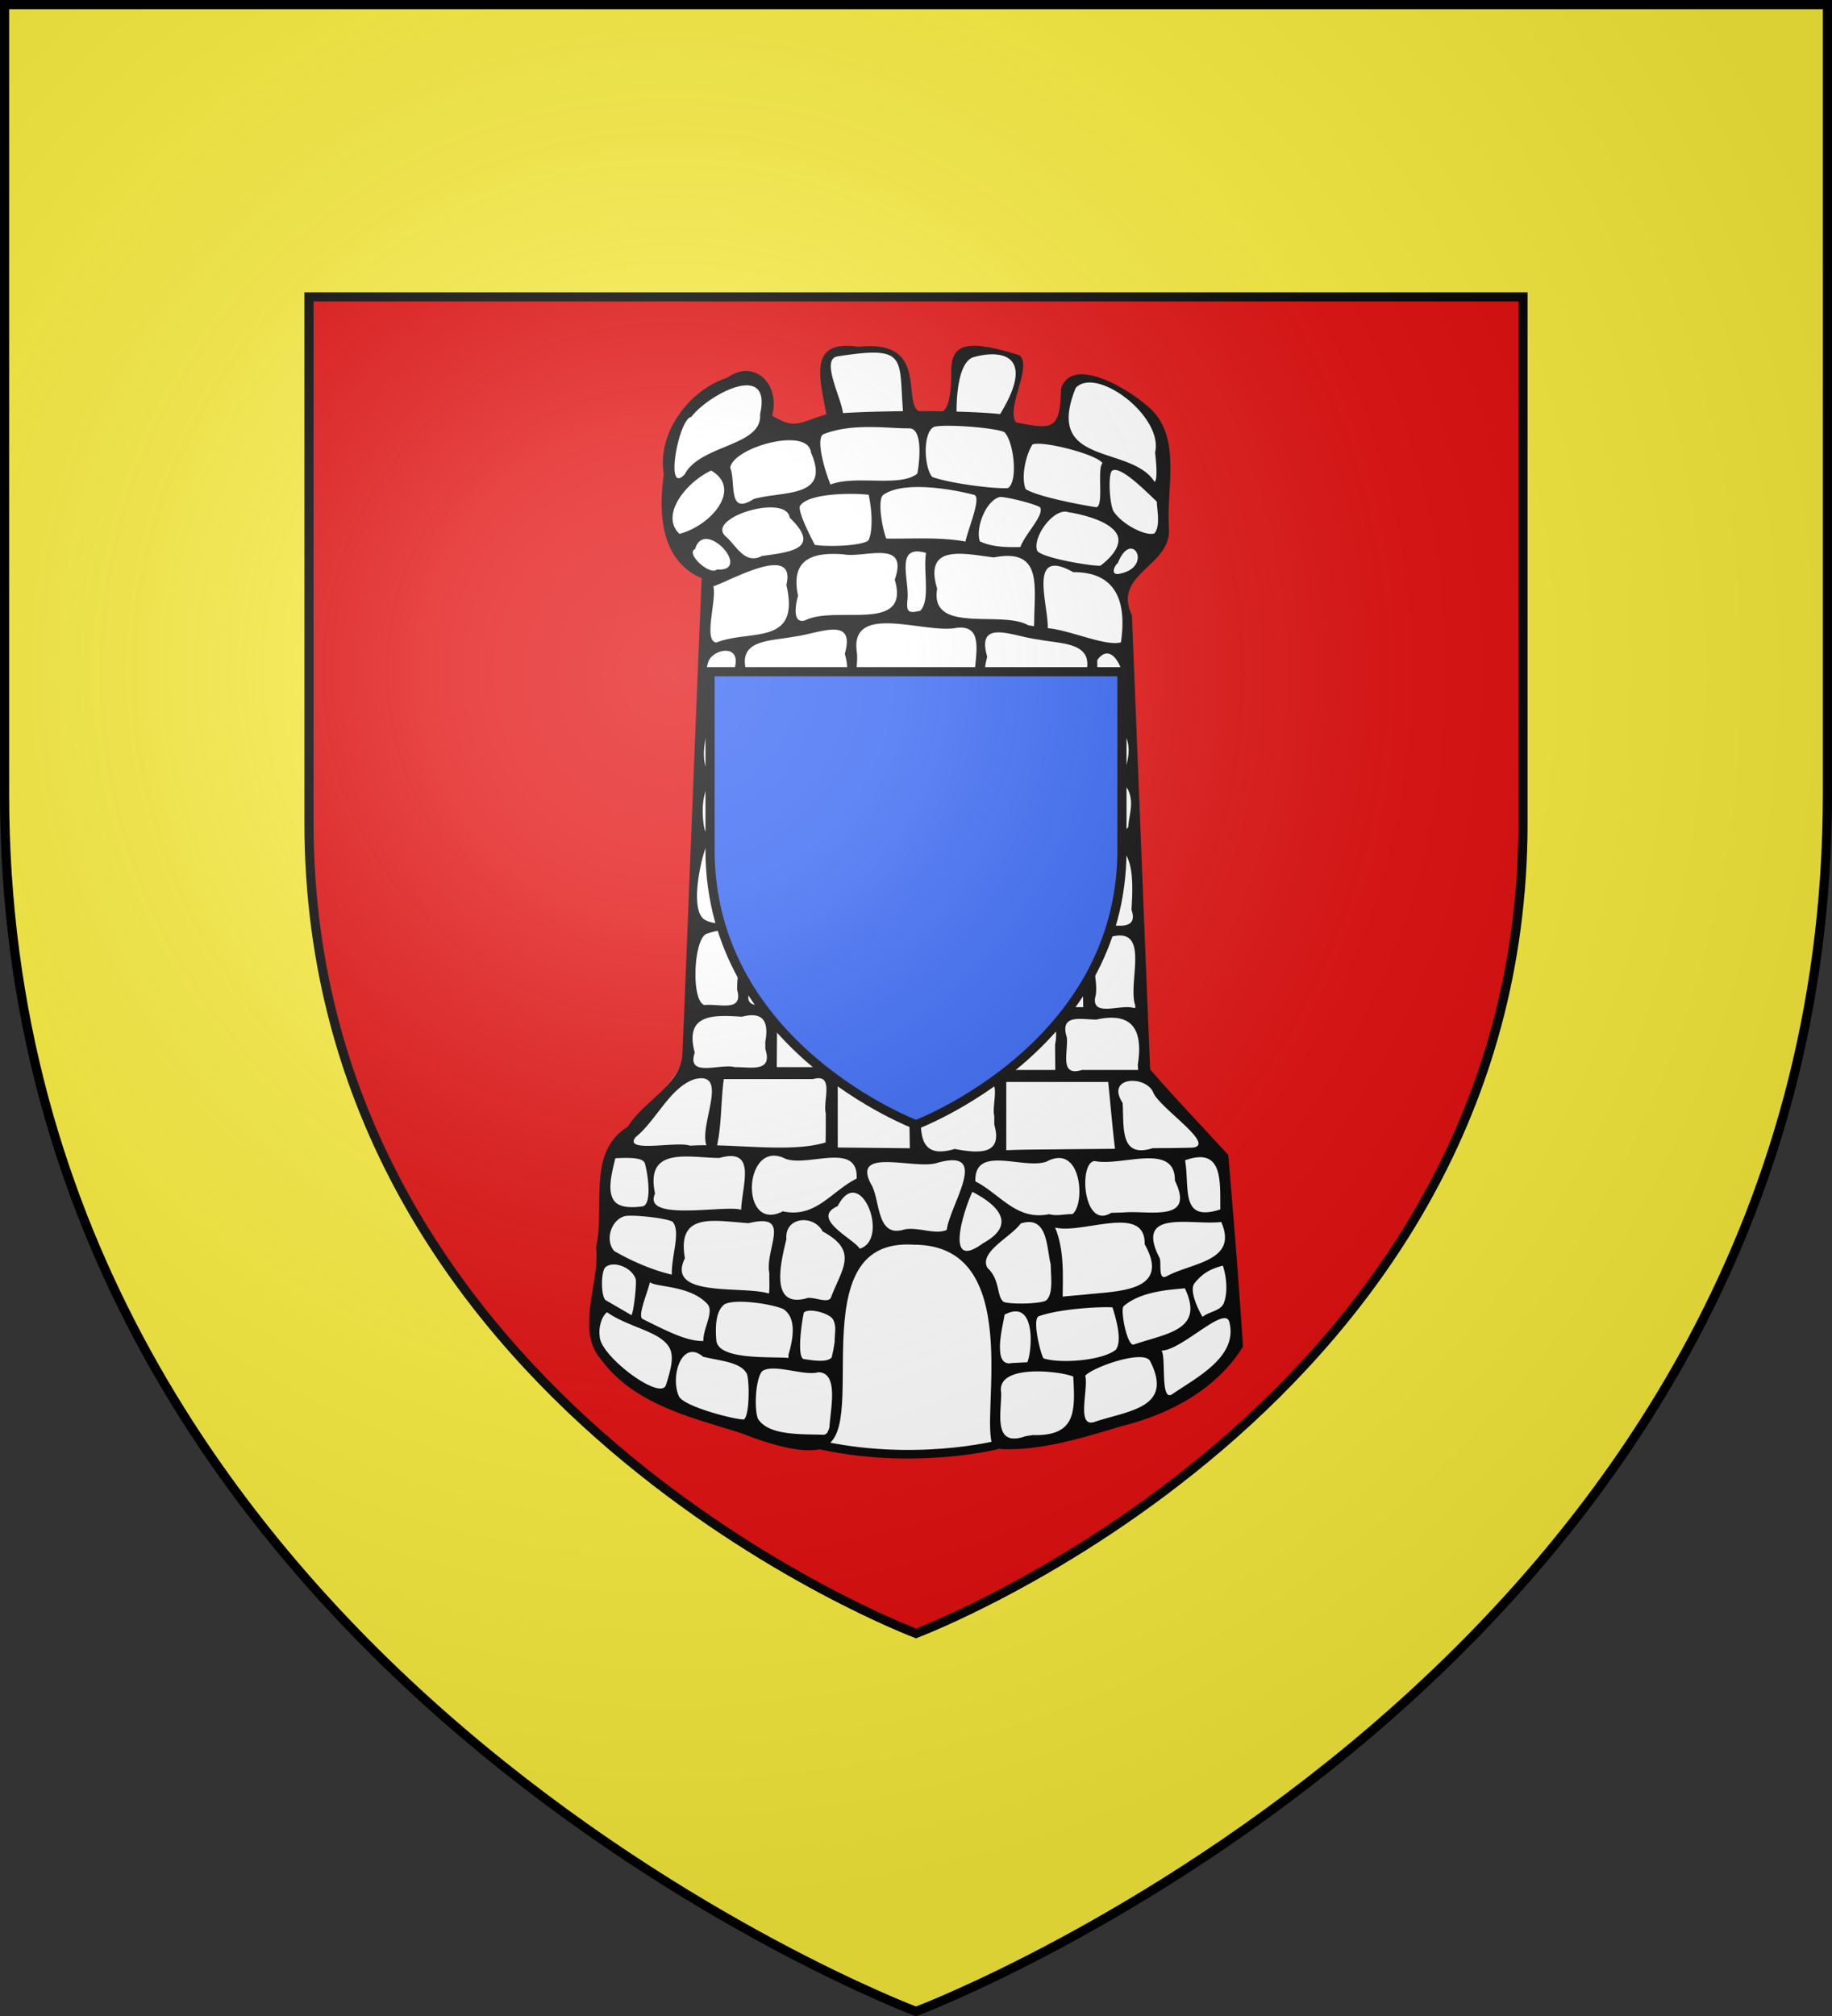
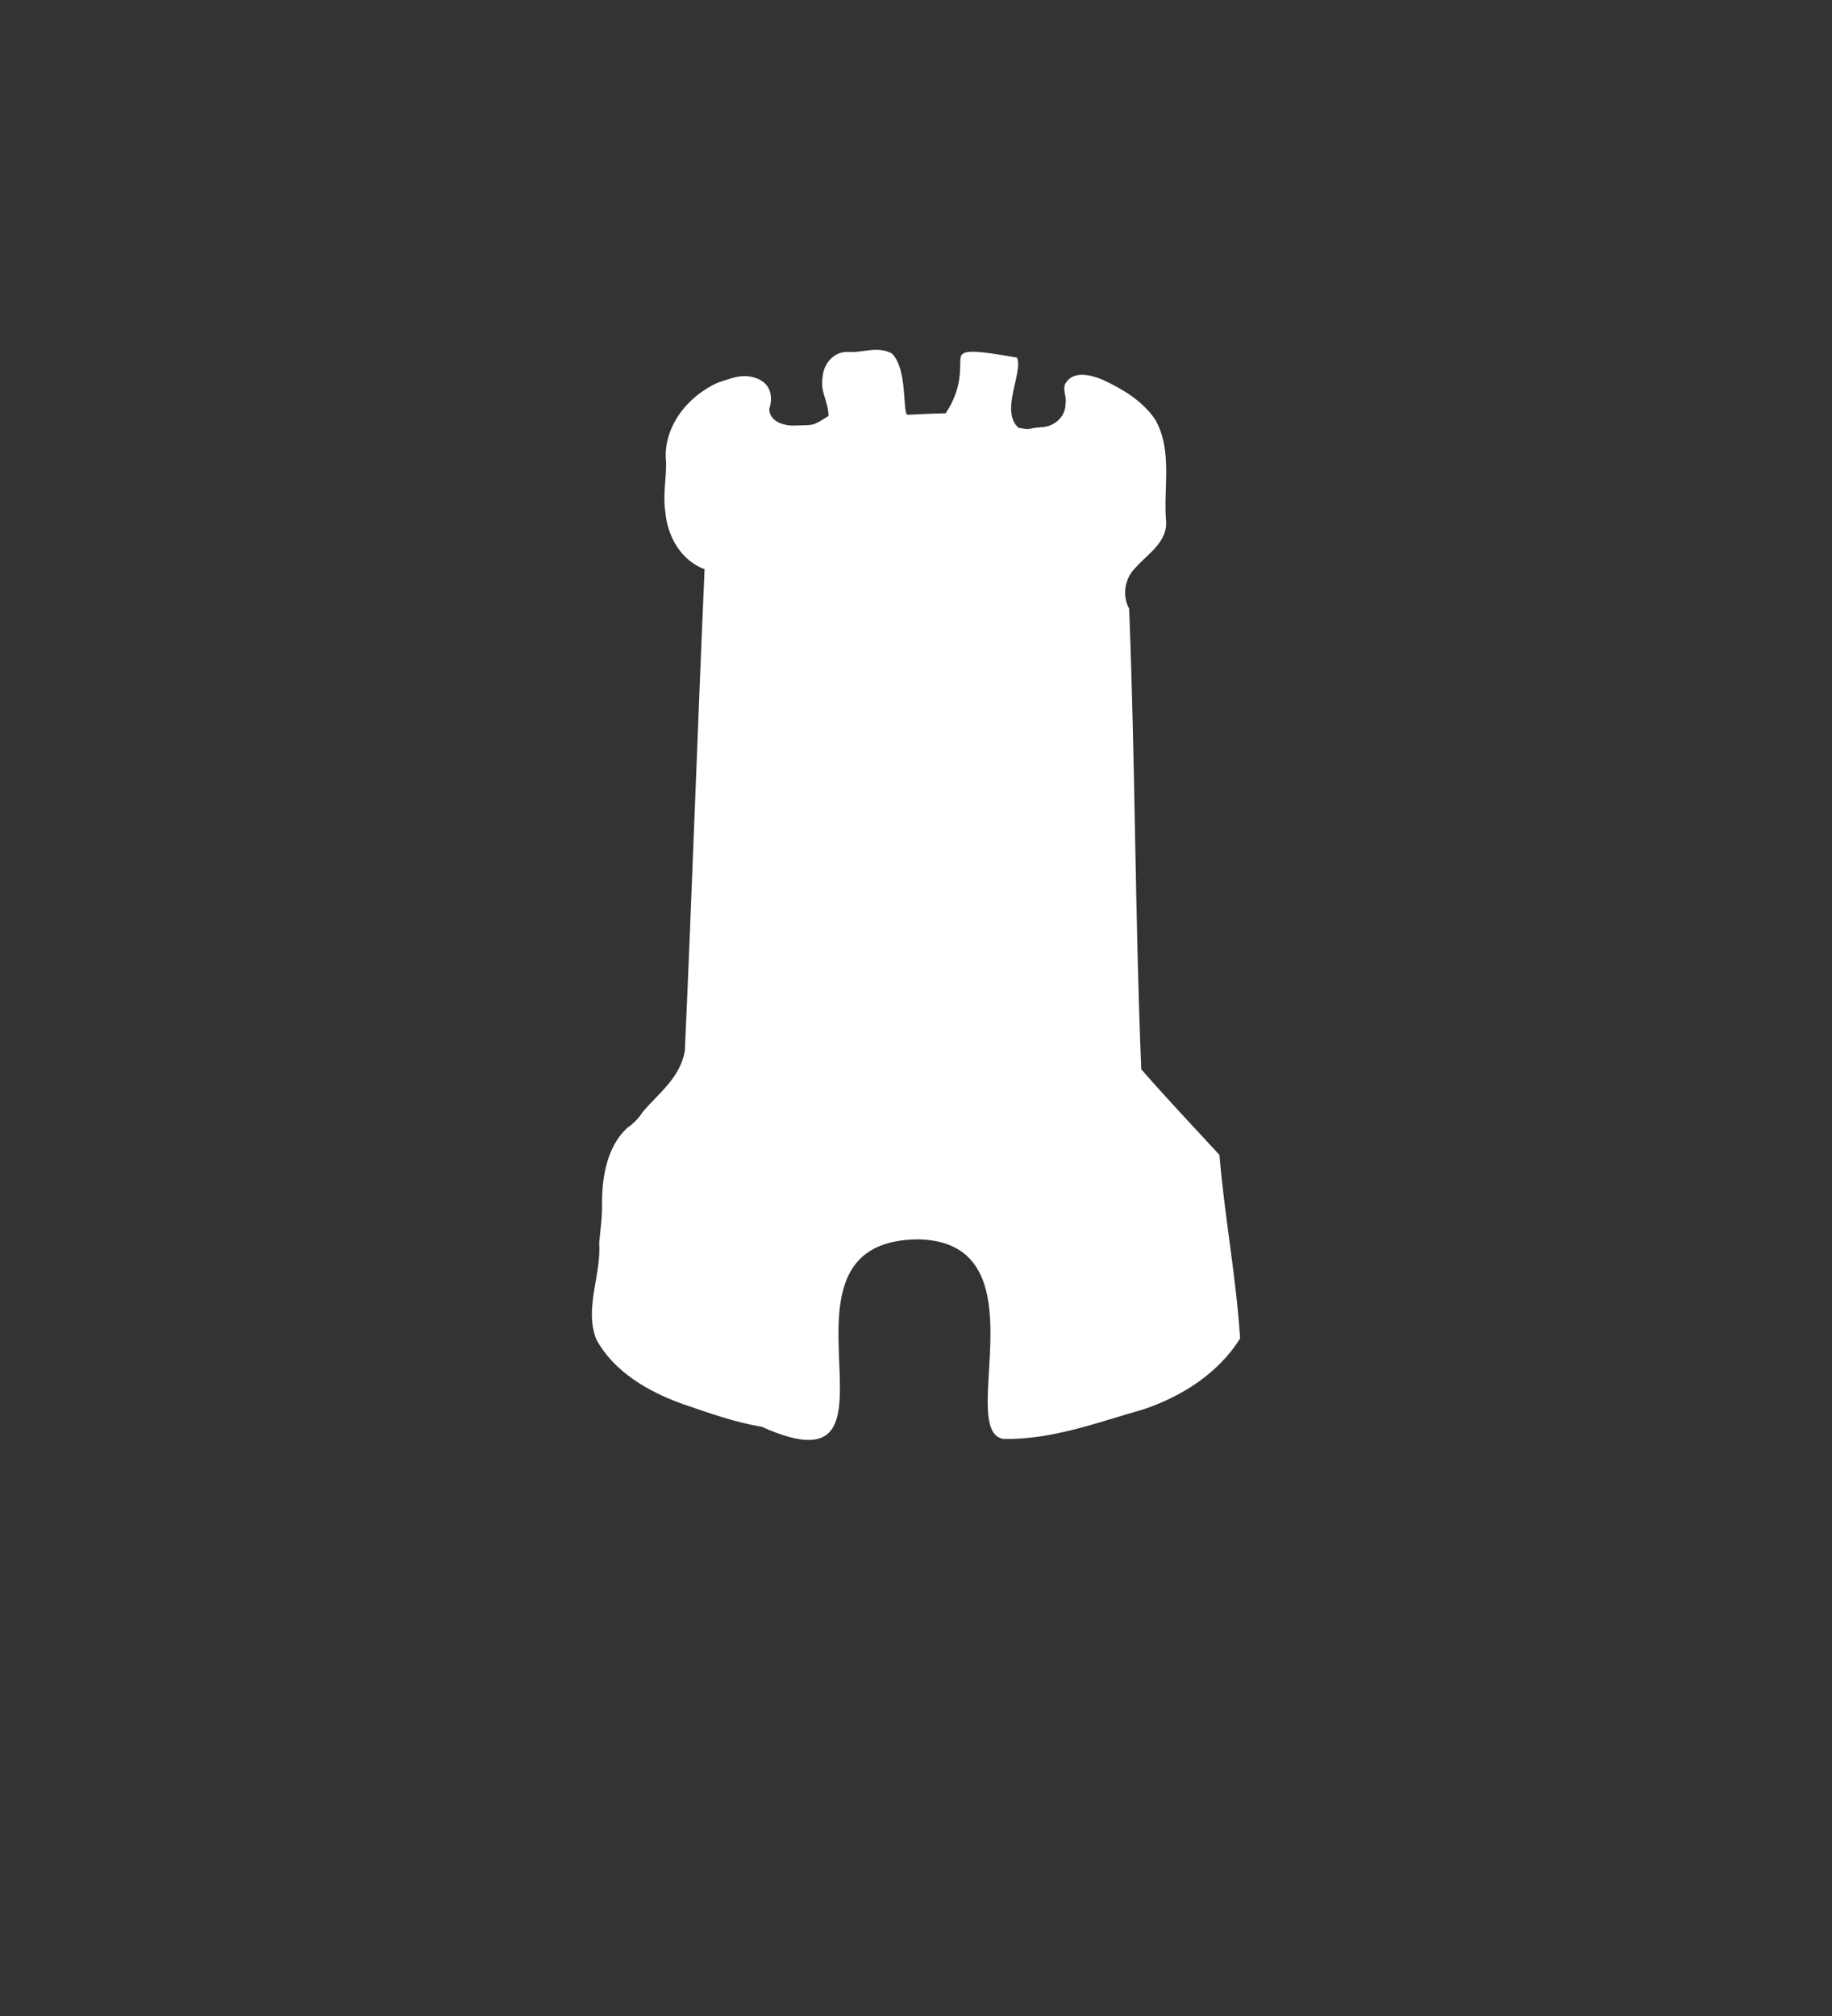
<svg xmlns="http://www.w3.org/2000/svg" xmlns:xlink="http://www.w3.org/1999/xlink" width="600" height="660" version="1.0">
  <rect width="100%" height="100%" fill="#333333" stroke="none" />
  <defs>
    <radialGradient id="c" cx="-80" cy="-80" r="405" gradientUnits="userSpaceOnUse">
      <stop offset="0" style="stop-color:#fff;stop-opacity:.31" />
      <stop offset=".19" style="stop-color:#fff;stop-opacity:.25" />
      <stop offset=".6" style="stop-color:#6b6b6b;stop-opacity:.125" />
      <stop offset="1" style="stop-color:#000;stop-opacity:.125" />
    </radialGradient>
    <linearGradient id="a">
      <stop offset="0" style="stop-color:white;stop-opacity:.314" />
      <stop offset=".19" style="stop-color:white;stop-opacity:.251" />
      <stop offset=".6" style="stop-color:#6b6b6b;stop-opacity:.125" />
      <stop offset="1" style="stop-color:black;stop-opacity:.125" />
    </linearGradient>
-     <path id="b" d="M-298.5-298.5h597V-40C298.5 246.31 0 358.5 0 358.5S-298.5 246.31-298.5-40v-258.5z" />
  </defs>
  <g transform="translate(300 300)">
    <use xlink:href="#b" width="600" height="660" style="fill:#fcef3c" />
-     <path d="M-198.801-202.811h397.602V-30.65C198.801 160.032 0 234.751 0 234.751S-198.801 160.032-198.801-30.65v-172.161z" style="fill:#e20909;stroke:#000;stroke-opacity:1;stroke-width:3" />
  </g>
  <path d="M-22.047-184.76c-4.6-.352-8.117 3.567-8.501 7.894-.939 5.53 1.69 7.462 1.92 13.019-5.41 3.484-4.69 2.927-11.085 3.16-3.472.16-8.309-1.266-8.328-5.455 1.361-4.337.304-8.601-4.618-10.16-4.522-1.505-8.111.309-12.18 1.553-10.028 4.422-18.285 14.779-17.003 26.215.056 5.281-1.09 10.698-.26 16.047.641 8.008 5.088 15.967 12.86 18.837-2.315 52.57-4.101 105.171-6.466 157.735-1.65 8.923-8.378 13.538-13.804 19.975-1.383 2.11-3.002 3.8-5.095 5.21-6.56 6.076-8.149 15.89-8.23 24.147.18 4.539-.531 9.038-.914 13.494.718 10.553-4.938 21.296-.967 31.565 5.873 10.744 17.151 17.175 28.333 21.186 8.47 2.858 16.962 5.987 25.823 7.416C3.32 191.304-53.784 106.09.705 105.741c41.562.801 12.273 62.649 27.892 65.338 15.892.33 30.975-5.447 46.015-9.72 12.49-4.216 24.423-11.779 31.533-23.157-1.339-20.72-5.044-39.414-6.763-60.105-8.563-9.316-17.293-18.486-25.604-28.028-2.045-49.603-1.986-101.21-3.975-150.816-2.407-4.381-1.437-10.01 2.15-13.452 3.937-4.449 10.35-8.28 9.959-15.067-.976-11.093 2.253-23.257-3.594-33.412-4.086-6.058-10.675-9.987-17.19-13.004-3.653-1.517-9.282-3.033-11.906.808-1.603 2.018.283 4.686-.26 7.072.063 4.409-3.957 7.696-8.183 7.678-4.938.368-2.388 1.023-7.217.16-6.133-5.456 1.657-18.279-.489-22.968-14.289-2.487-18.23-2.708-18.512.24-.284 2.95.765 9.491-4.815 17.992-4.145.078-8.285.286-12.425.496-1.898.097.142-14.85-5.226-20.073-4.737-2.553-9.423-.194-14.142-.483z" style="fill:#fff;fill-opacity:1;stroke:none;stroke-width:7;stroke-miterlimit:4;stroke-dasharray:none;stroke-opacity:1" transform="translate(300 300)" />
-   <path d="M13.348-163.667c-.024.99-.97-17.657 5.638-19.447 9.992-2.708 19.991.039 8.571 18.667-13.169-1.316-38.269-1.14-51.475-.318-.598-5.159-7.402-17.672-1.775-18.558 23.374-3.683 19.936.463 21.505 18.846m-71.55 19.735c-6.71 7.297-1.98-18.321 2.15-18.762 5.405-7.178 26.594-18.7 22.52-.861.83 10.501-19.502 9.84-24.67 19.623zm154.044-7.143c.262 2.39.971 8.753-.153 9.659C70.371-154.572 41.77-147.05 52.308-173c6.756-7.252 28.802 9.332 25.998 21.115zm-106.335 10.51c-2.997-7.782-4.478-15.62-2.206-16.505 9.566-3.726 20.895-1.818 28.017-1.885 3.953-.037 3.775 8.444 2.667 14.798-5.655 4.623-20.062.376-28.478 3.593zm56.978-17.148c3.11 3.143 4.552 16.168 1.153 18.32-5.166.295-19.683-1.712-24.827-3.677-2.702-3.398-3.053-14.403.523-16.314 2.684-1.084 20.019.133 23.15 1.67zm-82.172 21.922c-8.587 5.548-5.691-5.567-7.624-10.278.911-6.64 25.588-13.628 26.456-4.935 6.659 15.118-9.42 12.432-18.832 15.213zm114.31-11.739c-1.855 1.629.478 13.68-1.944 14.397-4.562-.616-19.791-3.548-23.252-5.972-1.54-4.047.071-11.125 2.25-14.57 3.425-1.36 21.413 3.356 22.946 6.145zM-77.47-125.216c-6.557-6.233 2.434-17.095 10.392-20.722 10.18 5.892.248 17.866-10.392 20.722zM78.86-135.78c.113 2.975 1.22 8.129-.785 10.395-2.638 1.037-10.503-2.763-13.422-7.293-1.136-2.076-1.861-11.329-.508-13.17 2.583-1.95 10.624 6.17 14.716 10.068zm-59.85-2.21c2.532.673-1.755 10.587-2.82 15.278-8.563-1.537-17.282-.844-25.932-.972-1.382-3.594-2.985-12.885-.929-14.332 6.586-4.632 22.528-1.874 29.681.027zm-34.634 14.933c-2.362 1.885-13.925 2.107-17.532 1.426-1.44-2.825-5.36-10.369-4.912-12.621 2.707-4.597 18.673-4.319 22.577-3.755 1.426 6.873 1.112 12.785-.133 14.95zm49.806 2.149c-4.229.12-9.506.025-13.265-1.886-1.45-3.923 1.619-13.022 6.419-14.476 1.616-.286 11.75 2.22 13.339 3.384 1.336 2.668-4.932 8.628-6.493 12.978zm-84.634 2.922c-5.524 2.864-8.196-3.036-11.58-6.15-7.826-6.1 19.542-14.526 20.663-6.39 10.655 10.274.08 11.268-9.083 12.54zm110.87 3.176c-2.226.285-19.51-2.522-20.745-4.942-1.577-4.554 5.57-14.158 10.21-12.574 5.827.94 13.948 3.238 15.986 7.332 1.343 2.7-.507 6.423-5.45 10.184zm-125.633 1.252c-2.191 2.166-10.435-5.276-7.136-6.682 3.045-10.539 19.123 7.533 7.136 6.682zM67.1-112.268c-3.56 1.003-2.34-2.28-.981-3.45 4.511-11.277 11.555 1.115.981 3.45zM1.398-100.045c-4.162 1.012-4.526.14-4.207-3.537.8-6.376-4.4-18.465 6.1-15.399-.985 5.927 1.482 15.438-1.893 18.936zm-37.749 3.152c-5.01 1.474-2.399-7.818-2.28-8.035-2.41-11.43 3.856-14.465 14.915-13.589 6.888 1.285 21.476-5.131 16.756 8.286 5.222 17.76-19.197 8.224-29.39 13.338zm75.068.023-.062 1.878-1.933-.326c-8.737-4.99-32.361 3.09-29.794-11.959-4.51-14.88 8.944-11.386 18.55-10.235 15.917-3.106 13.325 9.186 13.24 20.642zM-65.39-89.638c-4.35-.538.157-13.84-.973-18.416 5.764-1.887 27.265-14.314 23.91-.435 4.71 20.23-12.03 14.416-22.937 18.85zm132.513-.073c-4.955 1.426-16.56-3.969-23.964-4.638.174-7.885-6.644-26.735 8.343-18.33 14.664-.1 17.448 10.457 15.621 22.968zM2.119-74.644c-5.085.002-10.17.015-15.256.067-9.5 3.615-5.431-6.648-6.254-12.01-2.28-16.395 22.368-5.792 32.687-7.864 10.845-1.31 4.506 12.868 6.107 19.807H2.119zm-55.111 3.235c-4.682 2.696-1.489-6.142-2.425-8.31-3.42-11.025 7.447-10.292 15.632-11.881 7.874-.934 20.126-7.017 16.467 5.64 5.44 19.39-18.73 10.03-29.674 14.55zM55.427-78.8c-.912 2.459 2.513 12.062-3.348 8.125-10.976-3.957-34.068 4.598-28.75-14.296-3.752-12.79 8.58-6.632 16.466-5.705 8.162 1.607 19.18.743 15.632 11.876zm-118.464 9.725c-7.506 3.488-4.681-.312-5.238-5.702-.648-3.249-.633-8.066 1.106-9.994 2.842-3.15 9.75-3.59 7.79 3.47-1.009 4.232 2.69 11.958-3.658 12.226zm130.937.84c-.206 3.414-6.038-.988-8.432-1.02L59.365-83.9c5.874-8.128 11.389 8.74 8.535 15.665zM-2.535-54.207c-.385-1.34-6.378 2.147-5.519-.69 1.323-4.963-4.45-16.744 3.85-14.897 3.876 1.14 12.765-2.6 12.664 2.412 1.238 9.387.036 15.961-10.995 13.175zm-33.253 2.661c-4.849 2.32-.916-6.616-2.31-8.243-4.51-11.893 6.232-9.834 14.396-10.272 10.18-2.308 13.864 2.162 11.614 12.378.835 9.877-17.233 2.643-23.7 6.137zm73.896-7.319v2.562c2.318 12.373-16.482 1.55-23.513 3.921-5.824-1.149-.928-12.102-2.068-17.468 9.045 3.07 30.983-5.284 25.58 10.985zm-103.8 11.126c-6.214 3.885-4.09-18.856 1.725-16.738 9.622-2.351 27.874-10.752 21.944 6.629 3.086 13.21-16.41 5.16-23.67 10.11zm134.427-1.214c-1.002 5.997-17.83-2.656-23.95-.857-6.39-1.027-.66-14.126-2.752-18.05 12.068 1.8 32.09 1.058 26.702 18.907zM-47.357-29.47c-16.334 2.817-6.425-7.793-9.25-16.078 14.248-1.297 29.559-2.6 43.834-3.577 5.129-.682 10.542-1.427 10.892.022C-.87-44.896-.155-37.127-.005-29.152c-5.064 0-10.13-1.195-15.194-1.195 0 0-18.057-.612-32.158.878zM56.89-28.286l-.182.716-2.353-.121-29.915-1.131C19.852-26.646 7.337-26.7 4.369-29.988c-3.18-3.522-1.389-12.67-1.036-19.178 13.427.79 26.82 2.115 40.217 3.312 13.959-2.62 14.088 5.984 13.34 17.568zm-119.948-.603c-1.482.715-5.44 1.514-6.003.932-.914-2.65-1.52-11.15 1.076-14.817 1.364-1.927 4.085-2.88 6.406-1.139 3.575 2.683 2.233 16.188-1.48 15.024zM69.426-41.515c2.072 4.403.361 7.962.07 12.374-2.311 2.44-6.996 3.044-9.11 1.149-2.65-2.375-2.12-10.858-.526-14.174 2.428-4.233 7.35-2.67 9.566.651zM8.44-5.655l.012.619C11.46 4.789.424-.536-5.177-.055c-7.795-.005-.582-14.767-2.96-20.03-1.836-7.092 6.937-3.293 11.11-4.217C12.975-26.45 6.105-11.334 8.44-5.655zM-29.825.377c-5.05-.854-11.128 2.134-17.398-.525-2.29-3.081-.765-17.614-1.387-23.914 14.912-3.912 22.154-.31 36.63-1.164 2.462 3.886-.358 16.877-.535 25.316l-17.31.287zm77.716-4.993c-.133 2.085.06 4.221-.348 6.28-10.85-.259-23.172.518-33.5-.867-2.421-1.856-2.073-6.493-1.756-11.1.487-4.441-1.703-11.502.983-13.79C47.366-20.293 46.301-35.72 47.891-4.615zM-54 .354c-4.222 2.574-13.278 2.755-15.812.261-3.815-3.753-1.005-17.642.779-22.662 1.502-4.227 8.39-3.517 15.163-2.667 2.131 3.67 5.336 21.737-.13 25.069zM70.572-2.19c3.368 9.853-12.99 2.565-17.488 4.03.006-4.677-5.642-25.32 2.632-25.55 15.903-3.76 15.597 9.374 14.856 21.52zM-31.125 28.518c-3.918.52-7.892.174-11.83.292-4-1.173-13.584 3.099-11.718-3.797 1.954-7.931-4.975-24.699 9.51-20.364 18.088-6.133 12.843 11.994 14.038 23.869zm-27.437-6.116-.015.734-.018.844c2.195 7.567-6.032 4.49-10.686 5.061-4.458-1.32-3.588-21.578.672-23.324 13.958-4.86 10.534 7.057 10.047 16.685zm55.586-17.1c1.489 2.232 3.028 22.195.31 23.091-6.381 1.284-21.265 2.567-24.218-.77-3.108-3.51-3.214-19.944-1.074-22.569C-24.545.868-8.09 2.901-2.976 5.302zM54.641 24.25l.137 5.484c-7.158-.017-14.317.045-21.474-.058-1.559-3.802-4.704-19.255.433-23.86 2.358-1.61 15.781-1.876 18.447.05 3.745 3.263 2.705 11.279 2.457 18.384zm17.187 4.965-.006.75h-.648c-4.013-1.256-13.447 3.026-12.53-3.265 2.104-6.482-5.94-23.154 5.466-20.072 12.872-3.187 5.058 15.32 7.718 22.587zm-45.259-.165c-3.695 1.597-18.056 2.075-22.23.609-5.207-3.677-.467-16.67-1.259-23.94 7.359-.367 19.619-3.141 24.078 1.31 3.448 4.646 2.181 17.527-.589 22.021zm-38.018 15.521-.143 4.792h-34.01l.126-16.627c8.67.015 17.34-.026 26.008-.174 9.623-2.804 9.5 3.897 8.019 12.01zm-37.912-3.505.019 2.39c2.487 7.744-4.75 5.838-9.997 5.907-4.683-1.307-15.927 3.6-13.128-4.754-3.388-12.665 5.91-12.4 15.45-11.752 7.03-1.828 8.868 1.637 7.656 8.21zm56.632-6.064c1.41 4.26 1.2 9.786.148 14.297-.395 1.693-11.294.955-13.392-.277-3.112-1.827-2.306-8.828-1.03-14.947 4.25-3.827 12.774-3.604 14.274.927zm65.367 13.61.063.833.064.841H54.37c-7.615 2.347-4.43-6.023-4.981-10.686-2.386-7.63 4.413-5.896 9.61-5.796C70.89 31.15 74.45 37.118 72.638 48.612zm-27.089-6.601.064 8.276c-7.825-.026-15.652.077-23.475-.126-12.902 3.496-11.216-7.493-10.964-16.663 8.906-.054 17.812.098 26.719.165 7.017-1.675 8.876 1.8 7.656 8.348zm-75.102 22.477c-.006 3.18.017 6.362-.06 9.542-12.187 3.58-30.04.174-44.399 1.044-4.226-1.58-22.051 2.558-17.8-2.8 6.8-5.5 11.232-16.313 19.308-18.974 13.698-3.345-3.09 22.227 6.738 23.93 2.193-6.853 1.783-16.788 2.822-23.942h29.172c7.224-2.084 3.202 7.077 4.219 11.2zM90.573 75.716c-4.349.135-8.7.154-13.05.175-10.853 3.42-9.37-6.786-9.847-14.799-5.606-8.587 7.206-9.18 9.93-3.663 1.571 4.929 21.037 17.402 12.967 18.287zM-2.188 65.008l.168 10.911a9222.59 9222.59 0 0 0-23.608-.238V54.976c6.042-2.707 29.363-4.904 23.44 10.032zm51.463 11.23c-6.57.11-13.147.035-19.712.323V54.212h33.388c.745 7.293 1.347 14.604 2.225 21.882l-15.901.144zM25.638 65.412v2.762c2.873 10.004-4.965 9.473-12.976 7.973C-2.071 80.56 2.419 65.8 1.614 56.439c1.137-6.053 13.96-.55 19.805-2.227 7.224-2.084 3.202 7.077 4.219 11.2zM-98.46 79.19c5.864-.324 9.221-.02 9.699 1.787 1.229 4.651 2.143 13.557-.86 13.973-4.928.683-7.833-.048-9.17-1.738-2.44-3.087-.9-9.068.33-14.022zM99.673 95.944c-13.162 4.23-9.993-6.584-11.538-16.093 12.533-4.491 11.427 6.885 11.538 16.093zm-156.936.123c-4.847-1.745-32.58 4.106-28.2-5.311-3.332-15.6 11.013-11.727 21.038-11.657 12.47-3.535 7.44 8.83 7.162 16.968zm13.65.495c-14.33 7.371-12.942-24.226.91-17.182 7.442 2.733 23.853-5.8 23.262 6.469-8.242 4.072-13.37 13.057-24.172 10.713zm111.42.384L65.813 97l-1.875.055c-9.287 5.774-10.78-16.831-5.368-16.944 8.806 1.831 26.368-6.317 26.222 6.417 6.784 13.911-8.618 9.598-16.983 10.418zm-16.578.535c-2.517-.06-5.138.74-7.61.015-10.752 2.222-15.966-6.562-24.168-10.724-.446-12.173 15.729-3.791 23.263-6.468C54.35 74.042 55.509 94.33 51.229 97.48zm-41.171 5.168c-3.688 1.707-9.381-1.061-13.812-.158-8.989 2.826-7.918-8.494-10.575-14.12-7.74-13.304 14.027-5.278 21.214-7.654 17.663-5.062 4.44 13.146 3.173 21.931zm-28.508 6.155c-1.63-3.079-16.445-9.875-7.205-13.928 7.39-14.44 17.278 10.941 7.205 13.928zm40.365-1.768c-12.997 9.607-6.018-11.503-3.455-16.844 8.945 4.586 14.369 10.897 3.455 16.844zm-101.89 10.258c-6.465-1.508-13.238-4.485-18.874-7.739-3.002-3.467-1.164-9.953 3.299-11.37 2.128-.676 13.959.577 15.833 1.806 2.76 3.172-.423 11.166-.257 17.303zm161.988.564c-3.014 1.477-1.37-5.073-2.387-6.298-8.007-15.918 10.743-10.327 20.337-11.503 5.678 12.923-9.567 13.238-17.95 17.801zm-130.038-1.008c-.08 2.163.166 4.71-.14 6.637-8.245-2.697-34.014 1.565-27.515-11.563-2.756-15.477 9.976-12.126 20.902-11.486 14.512-3.562 5.152 8.457 6.753 16.412zm103.452 6.97c-2.464.212-4.928.422-7.39.66.077-7.667.483-15.334-2.476-22.607 9.104 2.26 29.642-7.919 29.33 5.458 8.866 15.732-9.075 15.286-19.464 16.49zm-83.245.882c-.822 2.384-6.32-.556-8.201.39-12.15 3.147-8.128-12.278-6.426-19.434-.637-7.335 8.902-8.146 11.863-2.511 11.916 6.443 6.306 12.154 2.764 21.555zm70.461 1.024c-1.703 1.155-11.59 1.358-13.895.506-2.471-1.808-1.044-7.164-5.347-11.156-2.917-5.181 7.752-10.13 10.903-14.535 8.882-2.782 8.384 7.628 9.808 13.41.092 4.44.88 9.604-1.469 11.775zm-134.462-7.05c.39 1.487-.588 10.51-1.356 11.886l-8.404-4.876c-1.635-.948-1.642-9.295-.213-10.734 2.474-2.359 8.599-.192 9.973 3.723zm192.56 8.078c-1.024 2.415-4.982 2.709-6.89 4.371-1.086-1.782-4.625-8.624-2.586-11.084 2.56-3.09 4.82-4.515 9.227-5.694 1.217 3.57 1.722 8.937.25 12.407zm-169.082.128c2.341 2.53-1.454 8.088-1.294 12.13-5.258.117-11.158-2.846-19.87-7.182-1.763-.877 1.296-7.826 2.378-12.063 1.96 1.714 13.085.955 18.786 7.115zm139.81 13.245c-2.222 1.275-4.682-11.432-3.474-12.497 5.765-5.081 16.129-5.451 20.058-5.87 6.548 13.73-5.876 14.709-16.585 18.367zm-113.174 3.164c-.171.463.255 1.602-.668 1.213-6.79-.337-22.27.543-23.014-5.616-.482-5.637.113-9.921 2.66-11.88 3.483-1.926 15.357-.183 19.299 1.564 3.713 2.493 3.749 7.826 1.723 14.72zm107.164-1.43c-4.441 3.621-18.336 4.625-23.692 2.84-.987-1.41-3.83-12.987-1.53-13.804 7.156-2.545 20.79-3.162 24.126-2.885 1.803 5.728 2.93 11.262 1.096 13.85zm-102.193-12.146c1.46-1.433 6.879-.212 8.998 1.586 2.553 2.167.799 10.31.111 13.123-1.601 1.696-5.798.982-9.063.523-2.39-.335-.803-11.825-.046-15.232zm73.192 16.26-5.026.251c-6.853 1.49-2.764-12.947-2.421-15.833 10.624-5.589 8.94 12.413 7.447 15.581zm-118.341 7.42c-1.675 5.452-21.627-9.469-21.704-15.908-.435-2.552.522-6.509 2.417-7.877 7.184 5.085 18.005 6.281 20.612 12.015 1.222 2.686.399 6.38-1.325 11.77zm165.829 3.023c-4.077 2.8-1.93-12.339-3.561-14.257 6.552-.041 20.322-14.545 22.175-9.593 3.197 11.566-10.763 18.403-18.614 23.85zm-139.351-6.686c.884 2.162.955 13.544-.94 14.97-2.658.156-19.703-4.175-21.302-7.592-2.943-6.474.961-18.875 7.943-12.939 5.733 1.413 12.227 1.7 14.299 5.56zm113.57 15.874c-5.667 1.46-1.612-10.989-2.738-15.237 2.822-2.986 19.47-8.717 21.29-4.687 7.857 15.458-7.536 16.13-18.552 19.924zM-28.4 168.83l-1.616.883c-7.965-.238-18.381.286-21.77-5.29-1.223-3.058-.836-12.793 1.359-15.473 3.564-2.72 13.924 1.664 18.422.286 7.335.159 3.5 13.782 3.605 19.594zm79.9-18.18c.657 11.496.909 19.571-13.278 19.162l-2.353.37c-10.92 3.907-7.819-7.987-7.977-14.26-1.699-9.36 18.822-7.186 23.608-5.272zM27.957 174.39c13.009.568 26.68-3.68 39.139-7.436 15.823-3.909 31.186-11.912 39.984-26.101-1.325-20.923-3.052-41.835-4.806-62.73-8.26-9.029-17.318-18.496-25.59-28.001C74.648.568 72.701-48.99 70.72-98.547c-6.385-13.478 12.016-15.713 12.167-27.725-1.258-13.526 4.889-31.572-7.6-41.21-5.943-5.175-24.113-16.292-27.796-5.281-.192 13.882-3.094 13.347-14.78 11.026-3.28-4.871 5.495-18.367 1.166-21.958-17.244-5.399-22.357-3.867-22.337 5.33.035 16.4-4.11 13.643-8.735 13.549-9.25-.189 3.549-24.414-21.666-21.652-16.703-2.508-12.59 10.357-10.506 22.12-8.985 2.641-10.024 5.089-17.76.416 2.756-9.882-5.51-18.938-14.756-12.383-12.448 4.056-22.943 17.856-20.72 31.556-1.794 12.953-1.036 28.197 12.402 34.091-2.209 51.879-4.153 103.77-6.29 155.652-.477 10.216-12.885 15.545-17.9 23.89-13.505 8.328-7.39 26.06-10.381 39.366 1.298 12.048-6.971 27.124 1.729 36.968 10.971 14.72 29.392 18.743 45.894 24.019 71.342 27.95.111-58.39 57.86-63.252 42.636 6.781 11.936 65.684 27.246 68.416z" style="fill:#000;fill-opacity:1;stroke:none;stroke-opacity:1" transform="translate(300 300)" />
-   <path d="M-32.932 172.732c31.826 7.365 59.498.308 59.498.308-4.464-8.555 11.12-66.723-27.155-66.956-40.918-2.604-13.933 67.078-32.343 66.648z" style="fill:#fff;fill-opacity:1;fill-rule:evenodd;stroke:#000;stroke-width:2.812;stroke-linecap:butt;stroke-linejoin:miter;stroke-miterlimit:4;stroke-dasharray:none;stroke-opacity:1" transform="translate(300 300)" />
-   <path d="M0 68.215s67.448-25.38 67.448-89.88v-58.42H-67.448v58.42c0 64.5 67.448 89.88 67.448 89.88z" style="fill:#2b5df2;fill-opacity:1;fill-rule:evenodd;stroke:#000;stroke-width:3;stroke-linecap:butt;stroke-linejoin:miter;stroke-miterlimit:4;stroke-dasharray:none;stroke-opacity:1" transform="translate(300 300)" />
  <use xlink:href="#b" width="600" height="660" style="fill:url(#c)" transform="translate(300 300)" />
  <use xlink:href="#b" width="600" height="660" style="fill:none;stroke:#000;stroke-width:3" transform="translate(300 300)" />
</svg>